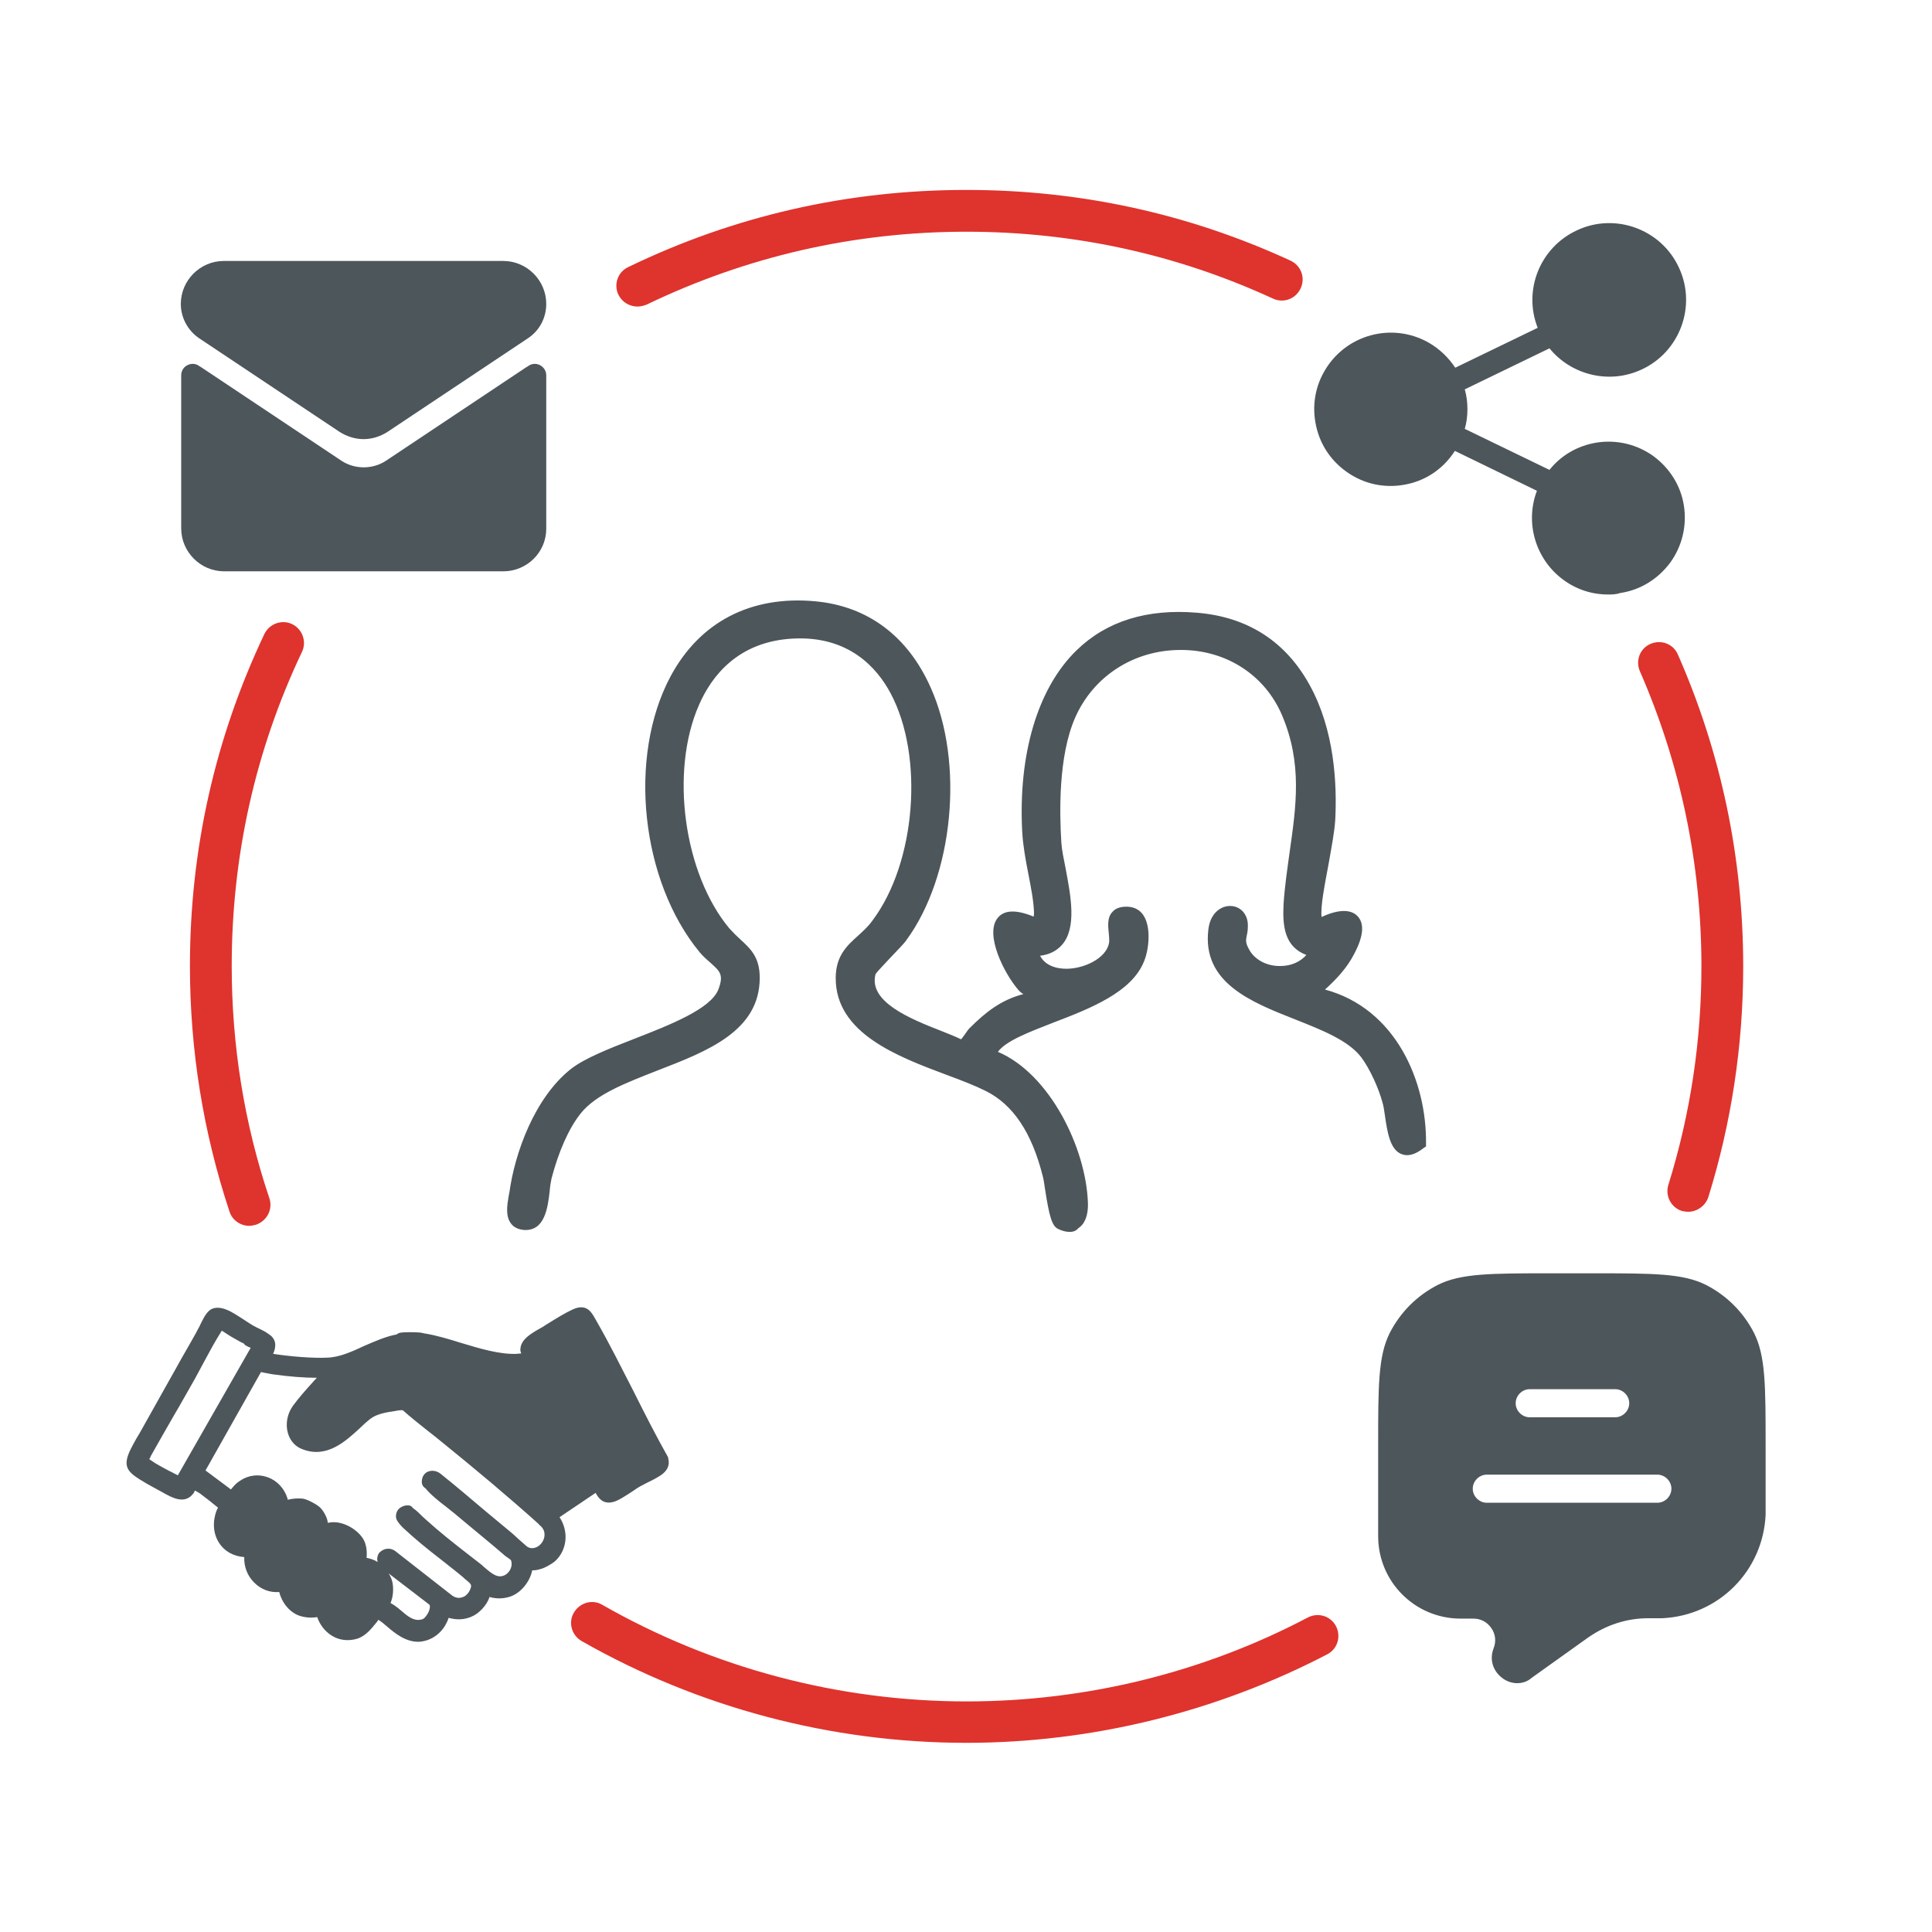
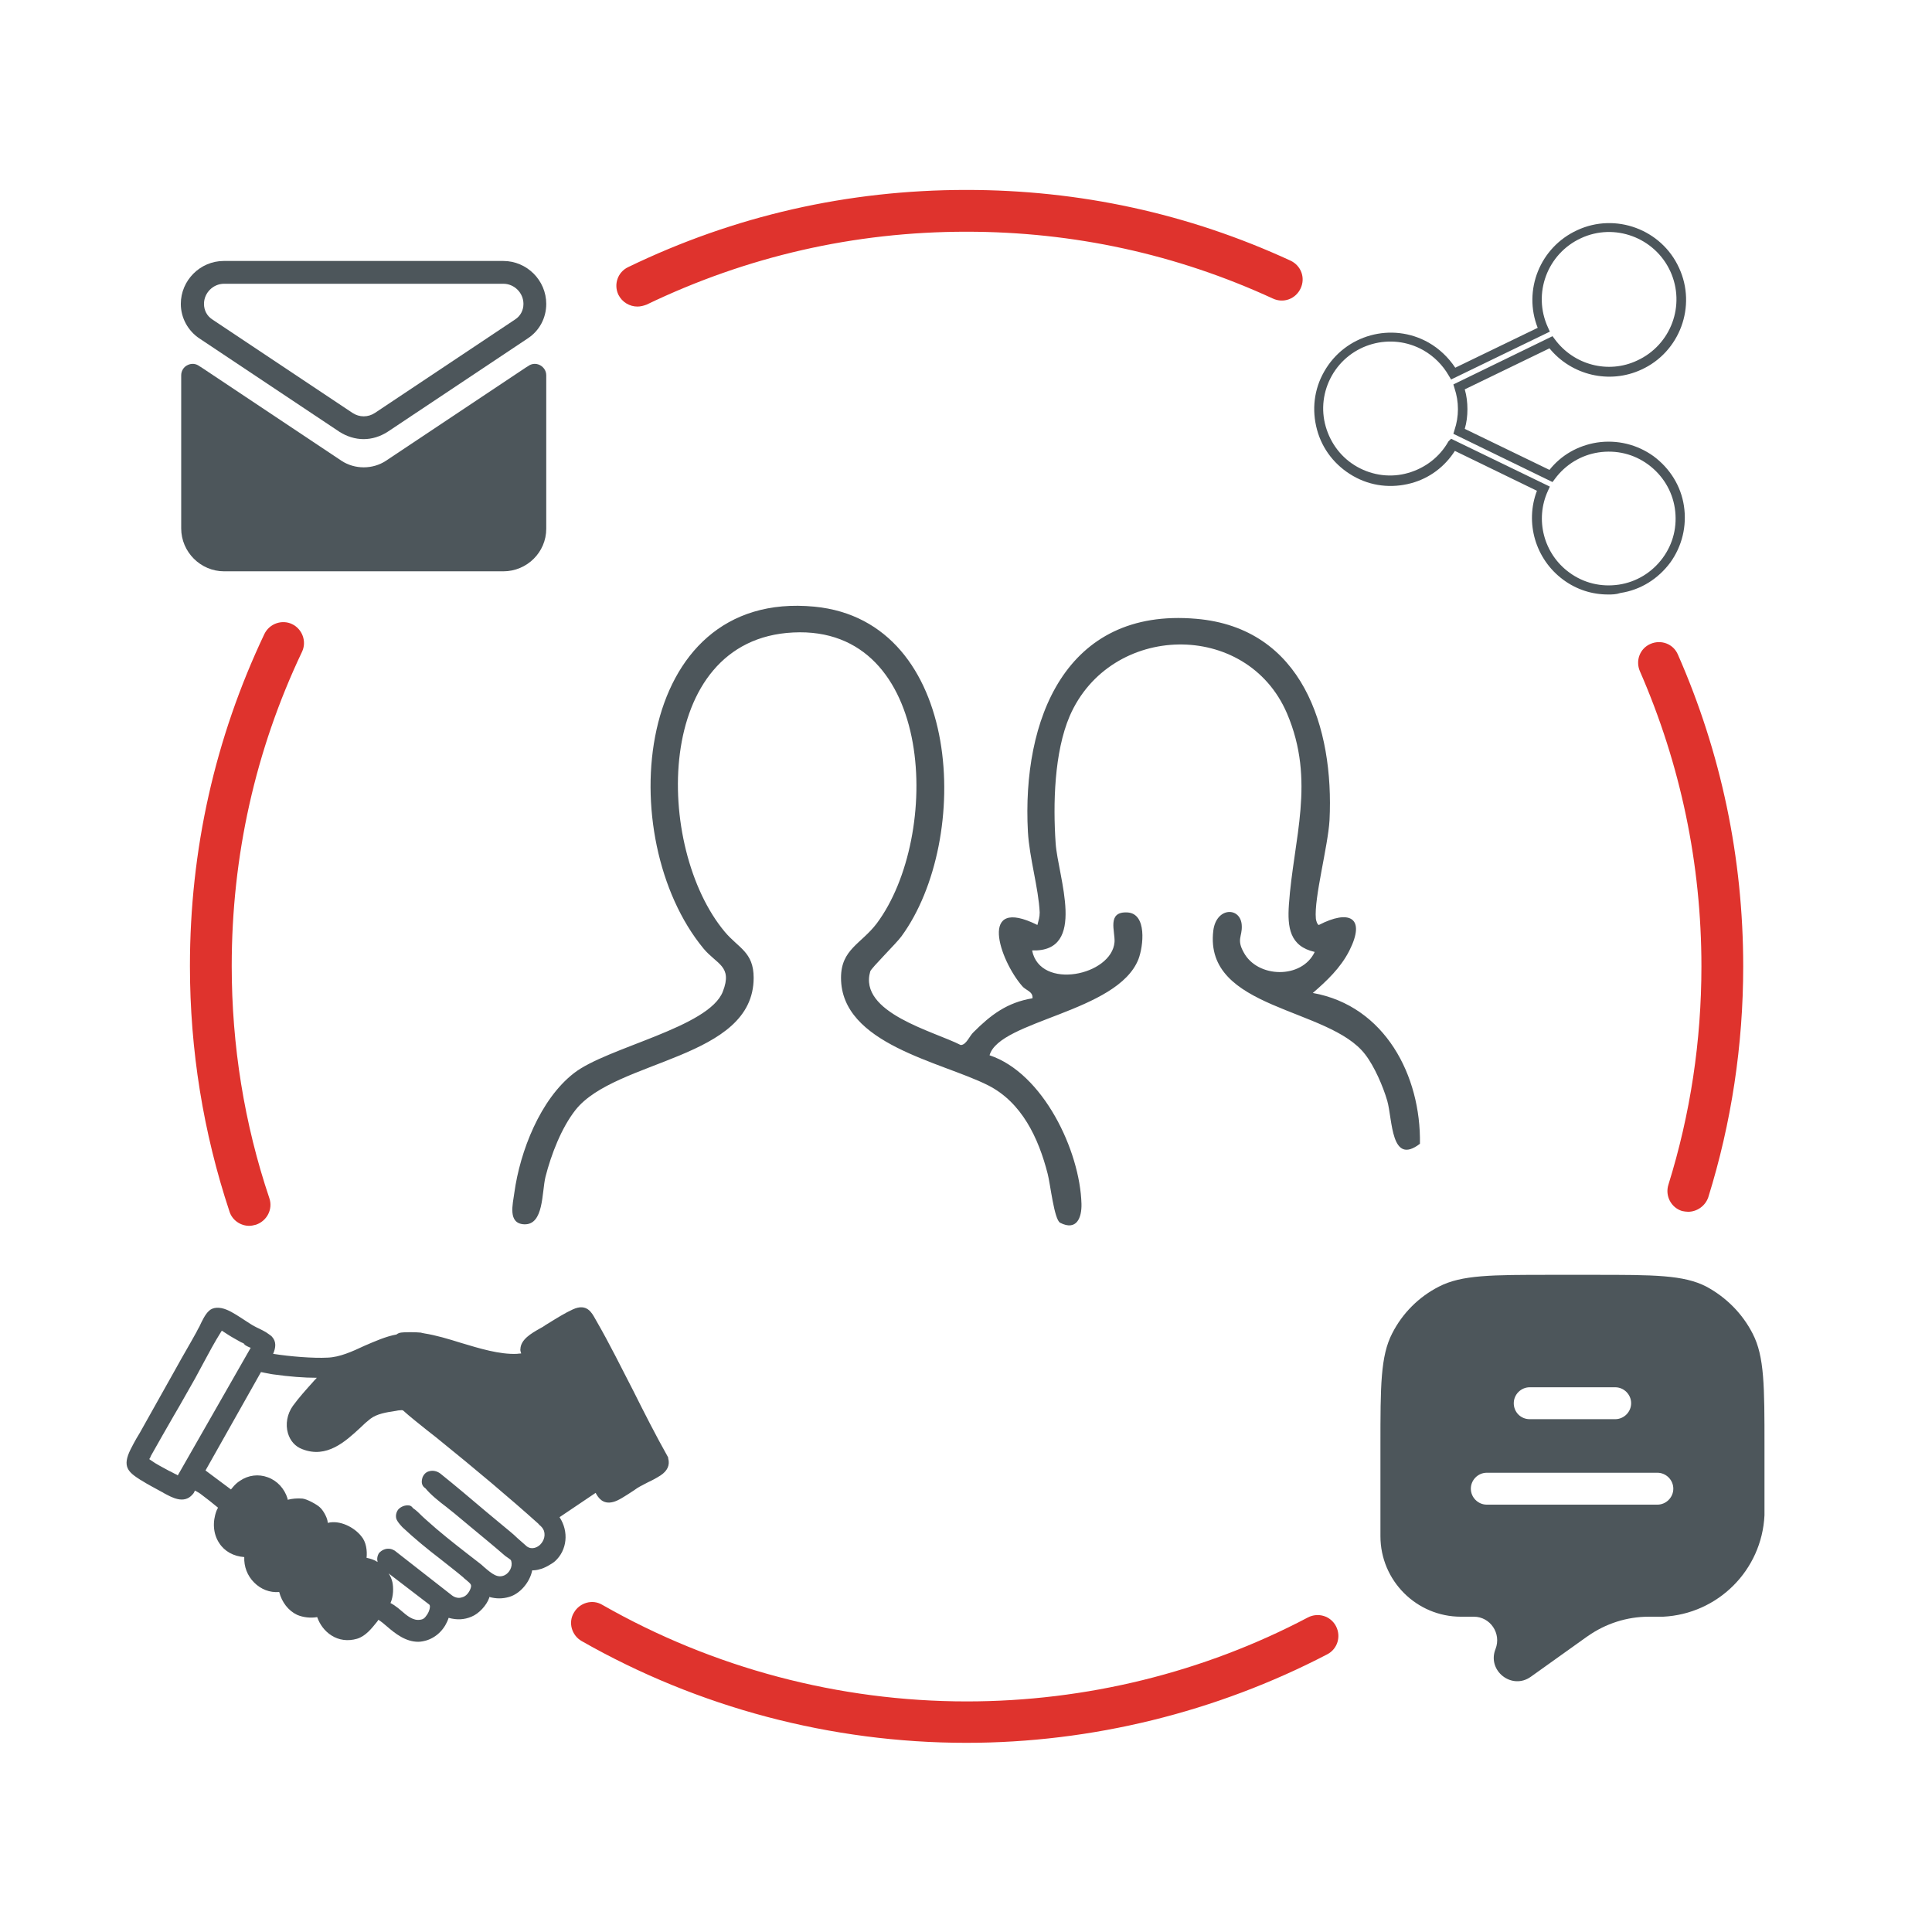
<svg xmlns="http://www.w3.org/2000/svg" version="1.0" id="Layer_1" x="0px" y="0px" viewBox="0 0 508.6 508.6" style="enable-background:new 0 0 508.6 508.6;" xml:space="preserve">
  <style type="text/css">
	.st0{fill:#4D565B;}
	.st1{fill:#D43B2C;}
	.st2{fill:#E3312C;}
	.st3{fill:#E2312C;}
	.st4{fill:#3A4344;}
	.st5{fill:#DF332D;}
	.st6{fill:#E3322D;}
	.st7{fill:#DF332E;}
	.st8{fill:none;stroke:#DF332D;stroke-width:11;stroke-linecap:round;stroke-miterlimit:10;}
	.st9{fill-rule:evenodd;clip-rule:evenodd;fill:#4D565B;}
</style>
  <g>
    <g>
-       <path class="st0" d="M434.5,121.3c-8.4-6.1-20.1-4.3-26.3,4.1L384,113.7c0.6-1.9,0.9-3.9,0.9-5.9c0-2-0.3-4-0.9-5.9l24.2-11.7    c5.3,7.3,15.1,9.8,23.3,6c9.5-4.4,13.7-15.7,9.3-25.2s-15.7-13.7-25.2-9.3c-9.5,4.4-13.7,15.7-9.3,25.2l-23.8,11.5    c-1.7-3-4.2-5.5-7.1-7.1c-9.1-5.1-20.6-1.9-25.8,7.1c-5.1,9.1-1.9,20.6,7.1,25.8c9.1,5.1,20.6,1.9,25.8-7.1l23.8,11.5    c-3.7,8.1-1.2,17.8,6,23c8.4,6.1,20.1,4.3,26.3-4.1C444.7,139.2,442.8,127.4,434.5,121.3z" />
      <path class="st0" d="M423.3,156.5c-4.2,0-8.3-1.3-11.8-3.9c-7.3-5.4-10.1-15-6.9-23.4L383,118.7c-2.7,4.2-6.7,7.2-11.5,8.5    c-5.2,1.4-10.6,0.8-15.3-1.9c-4.7-2.7-8.1-7-9.5-12.2c-1.4-5.2-0.8-10.6,1.9-15.3c5.5-9.7,17.8-13.1,27.5-7.6    c2.8,1.6,5.2,3.9,7,6.6l21.7-10.5c-3.9-9.9,0.6-21.2,10.4-25.7c10.1-4.7,22.2-0.2,26.8,9.9c4.7,10.1,0.2,22.2-9.9,26.8    c-8.4,3.9-18.4,1.5-24.2-5.6l-22.3,10.8c0.5,1.7,0.7,3.5,0.7,5.2c0,1.8-0.2,3.5-0.7,5.2l22.3,10.8c3.1-3.9,7.5-6.4,12.5-7.2    c5.3-0.8,10.6,0.5,14.9,3.6l0,0c4.3,3.2,7.2,7.8,8,13.1c0.8,5.3-0.5,10.6-3.6,14.9c-3.2,4.3-7.8,7.2-13.1,8    C425.4,156.5,424.4,156.5,423.3,156.5z M382,115.5l26,12.6l-0.5,1.1c-3.5,7.6-1.1,16.6,5.6,21.5c3.8,2.8,8.4,3.9,13.1,3.2    c4.6-0.7,8.7-3.2,11.5-7c2.8-3.8,3.9-8.4,3.2-13.1c-0.7-4.6-3.2-8.7-7-11.5l0,0c-3.8-2.8-8.4-3.9-13.1-3.2    c-4.6,0.7-8.7,3.2-11.5,7l-0.6,0.8l-26.1-12.7l0.3-1c0.6-1.8,0.9-3.6,0.9-5.5c0-1.9-0.3-3.7-0.9-5.5l-0.3-1l26.1-12.7l0.6,0.8    c5,6.8,14.1,9.2,21.7,5.6c8.9-4.1,12.8-14.6,8.7-23.5c-4.1-8.9-14.7-12.8-23.5-8.7c-8.9,4.1-12.8,14.6-8.7,23.5l0.5,1.1l-26,12.6    l-0.6-1c-1.6-2.8-3.9-5.1-6.7-6.7c-8.5-4.8-19.3-1.8-24.1,6.7c-2.3,4.1-2.9,8.9-1.6,13.4c1.3,4.5,4.2,8.3,8.3,10.6    c4.1,2.3,8.9,2.9,13.4,1.6c4.5-1.3,8.3-4.2,10.6-8.3L382,115.5z" />
    </g>
    <path class="st5" d="M65.6,322.7c-2.3,0-4.5-1.5-5.2-3.8c-6.9-20.8-10.4-42.5-10.4-64.6c0-30.6,6.6-60,19.6-87.4   c1.3-2.7,4.6-3.9,7.3-2.6c2.7,1.3,3.9,4.6,2.6,7.3c-12.3,25.9-18.5,53.8-18.5,82.7c0,20.9,3.3,41.5,9.9,61.1c1,2.9-0.6,6-3.5,7   C66.7,322.6,66.1,322.7,65.6,322.7z" />
    <path class="st5" d="M167.8,80.7c-2,0-4-1.1-5-3.1c-1.3-2.7-0.2-6,2.6-7.3c27.9-13.5,57.8-20.3,89-20.3c29.8,0,58.4,6.2,85.3,18.6   c2.8,1.3,4,4.5,2.7,7.3c-1.3,2.8-4.5,4-7.3,2.7c-25.4-11.7-52.5-17.6-80.7-17.6c-29.5,0-57.8,6.5-84.2,19.2   C169.4,80.5,168.6,80.7,167.8,80.7z" />
    <path class="st5" d="M444.4,319c-0.5,0-1.1-0.1-1.6-0.2c-2.9-0.9-4.5-4-3.6-6.9c5.8-18.6,8.7-37.9,8.7-57.5   c0-27-5.5-53.2-16.2-77.7c-1.2-2.8,0-6,2.8-7.2c2.8-1.2,6,0,7.2,2.8c11.4,25.9,17.2,53.6,17.2,82.1c0,20.7-3.1,41.2-9.2,60.8   C448.9,317.5,446.7,319,444.4,319z" />
    <path class="st5" d="M254.4,458.8c-35.6,0-70.6-9.3-101.3-26.8c-2.6-1.5-3.6-4.9-2-7.5c1.5-2.6,4.9-3.6,7.5-2   c29.1,16.6,62.2,25.4,95.9,25.4c31.3,0,62.3-7.6,89.8-22.1c2.7-1.4,6-0.4,7.4,2.3c1.4,2.7,0.4,6-2.3,7.4   C320.2,450.7,287.4,458.8,254.4,458.8z" />
    <g>
      <g>
        <g id="LPAIp9_00000148641672496609303600000018178230830977702280_">
          <g>
            <g>
              <path class="st0" d="M271.8,262.8c0.2-1.8-1.8-2.1-2.7-3.2c-6-6.9-11.7-23.9,4-16.1c0.3-1.2,0.6-2,0.6-3.3        c-0.3-6.4-2.7-14.3-3.1-21.2c-1.6-29.4,9.8-59.1,44.3-56.1c28,2.4,36.3,28.7,35.1,53c-0.4,6.9-4.1,20.5-3.6,25.9        c0,0.4,0.4,1.7,0.8,1.7c7.9-4.1,12.5-2.1,8,6.8c-2.3,4.5-5.9,7.9-9.6,11.1c19,3.4,28.5,21.8,28.2,39.7        c-7.7,5.9-7.2-6.4-8.6-11.3c-1.1-3.8-3.4-9.1-5.8-12.2c-9.5-12.5-42.5-11.7-40-32.6c0.8-6.4,7.4-6.3,7.5-1.2        c0.1,2.8-1.4,3.5,0.5,6.9c3.6,6.8,15.3,7.1,18.7-0.1c-6.6-1.5-7.2-6.5-6.8-12.4c1.2-17.4,7.1-32.6-0.5-50.4        c-10.6-24.7-46.5-23.9-57.2,0.7c-4.1,9.6-4.4,23.2-3.7,33.5c0.6,8.8,8.4,28.7-6.2,28.2c2.1,10.6,21,6.6,21.7-2.2        c0.2-2.8-2.1-8.1,3.4-7.8c5.2,0.3,4.2,8.9,2.9,12.3c-5.5,14-36.6,16.1-39.2,25.3c14.1,4.7,23.8,25.1,24.2,39.1        c0.1,3.7-1.3,7.2-5.6,5c-1.6-0.8-2.6-10.3-3.3-12.9c-2.4-9.4-6.8-18.8-15.7-23.3c-12.3-6.2-38.7-10.8-38.7-28.3        c0-7.5,5.3-8.9,9.4-14.3c17.1-22.9,15.5-78.5-22-76.6c-37,1.8-36.5,56.7-18,78.8c3.6,4.3,7.6,5.3,7.6,12.1        c0,21.5-36.3,21.4-46.9,34.8c-3.7,4.7-6.4,11.7-7.9,17.6c-1,4.1-0.4,12.7-5.6,12.5c-4.4-0.2-3-5.3-2.6-8.3        c1.5-10.9,6.8-24.6,15.7-31.5c8.7-6.8,35.6-12,39.2-21.5c2.6-6.7-1.6-7.1-5.1-11.3c-24-29.1-18.7-94.6,29.2-90        c39.2,3.8,41.5,61.4,22.9,86.8c-1.3,1.8-7.9,8.3-8.2,9.2c-3.2,10.9,16.8,15.8,23.8,19.4c1.5,0,2.3-2.4,3.4-3.4        C260.8,267.2,265.1,263.9,271.8,262.8z" />
-               <path class="st0" d="M281.6,324.3c-0.8,0-1.9-0.2-3.1-0.8c-1.6-0.8-2.3-3.4-3.4-10.5c-0.2-1.4-0.4-2.7-0.6-3.4        c-2.9-11.5-7.8-18.8-15-22.4c-2.8-1.4-6.4-2.8-10.2-4.2c-13.1-4.9-29.3-11-29.3-25.5c0-5.8,2.9-8.5,5.8-11.1        c1.3-1.2,2.7-2.4,3.9-4.1c11.4-15.2,13.6-43.1,4.8-59.7c-3.7-7-11.2-15.2-25.6-14.5c-14.6,0.7-21.6,9.9-24.9,17.5        c-7.7,17.5-4,44.4,8,58.8c1,1.1,2,2.1,2.9,2.9c2.6,2.4,5.1,4.6,5.1,10.1c0,14-13.7,19.3-26.9,24.4        c-8.4,3.3-16.3,6.3-20.3,11.4c-3.1,3.9-5.8,10.1-7.6,17c-0.2,0.9-0.4,2.1-0.5,3.4c-0.5,4.4-1.3,10.4-6.6,10.2        c-1.5-0.1-2.7-0.6-3.5-1.6c-1.6-2-1.1-4.9-0.7-7.3c0.1-0.4,0.1-0.7,0.2-1c1.4-10.3,6.6-24.9,16.2-32.5        c3.6-2.8,9.9-5.3,16.6-7.9c9.5-3.7,20.2-7.9,22.2-13c1.5-3.9,0.4-4.8-1.9-6.9c-0.9-0.8-2-1.7-3-2.9        c-15.5-18.8-19-51.4-7.7-72.6c7.7-14.4,21.2-21.4,38.2-19.8c13.8,1.3,24.3,9.2,30.3,22.7c8.9,19.8,6,49.6-6.4,66.5        c-0.6,0.9-2.3,2.6-4.1,4.5c-1.4,1.5-3.5,3.7-4,4.4c-2,7.3,9.1,11.8,17.3,15c2,0.8,3.8,1.5,5.2,2.2c0.3-0.3,0.7-0.9,1-1.3        c0.4-0.5,0.7-1.1,1.2-1.6c4.3-4.3,8.4-7.5,14.2-9c-0.5-0.3-1-0.7-1.4-1.2c-3.7-4.3-8.8-14.5-5.4-18.8c1.7-2.2,4.9-2.3,9.5-0.4        c0.1-0.4,0.1-0.7,0.1-1.1c-0.1-3.1-0.8-6.6-1.5-10.2c-0.7-3.6-1.4-7.4-1.6-11c-1.1-20.5,4.1-37.9,14.3-47.8        c7.9-7.7,18.6-11,31.7-9.9c13.4,1.1,23.4,7.6,29.7,19.1c6.5,11.8,7.2,25.9,6.7,35.5c-0.2,3.1-1,7.3-1.8,11.8        c-1,5.4-2.1,10.9-1.8,13.7c4.3-2,7.6-2.1,9.4-0.3c1.9,1.9,1.7,5.2-0.7,9.8c-1.9,3.8-4.7,6.8-7.8,9.6        c18.6,5,26.8,24.1,26.6,40.6l0,0.7l-0.6,0.4c-2.3,1.8-4.2,2.3-5.9,1.6c-3-1.2-3.7-5.9-4.3-10c-0.2-1.4-0.4-2.8-0.7-3.7        c-0.9-3.4-3.2-8.6-5.5-11.7c-3.4-4.5-10.3-7.2-17.6-10.1c-11.4-4.5-24.4-9.6-22.7-23.6c0.5-4.4,3.4-6.3,5.9-6.2        c2.6,0.1,4.5,2.2,4.5,5.1c0,1.1-0.1,2-0.3,2.7c-0.2,1.2-0.4,1.8,0.6,3.6c1.4,2.7,4.7,4.5,8.3,4.4c2.8,0,5.2-1.1,6.8-2.9        c-5.8-2.2-6.3-7.7-6-13.4c0.3-4.7,1-9.3,1.6-13.7c1.7-12,3.4-23.3-2-36c-4.5-10.6-14.7-17.2-26.6-17.2c0,0,0,0-0.1,0        c-12.3,0-23,6.9-27.8,17.9c-4.4,10.1-4.1,24.9-3.6,32.8c0.1,1.8,0.6,4.2,1.1,6.7c1.4,7.4,3,15.7-0.9,20.2        c-1.4,1.6-3.3,2.6-5.8,2.9c1.8,3.5,6.3,3.5,7.7,3.4c4.8-0.3,10.1-3.2,10.5-7.1c0-0.5,0-1.3-0.1-2.1c-0.2-1.9-0.5-4.3,1-5.8        c0.9-1,2.3-1.4,4.1-1.3c1.7,0.1,3.2,0.9,4.1,2.4c2,3.2,1.3,9,0.1,11.9c-3.2,8.2-14.2,12.5-23.9,16.2        c-6.4,2.5-12.5,4.8-14.6,7.7c13.5,5.7,23.2,25.1,23.7,39.8c0.1,3.2-0.8,5.5-2.5,6.6C283.3,324,282.6,324.3,281.6,324.3z         M280,320.8c0.7,0.4,1.7,0.7,2.2,0.3c0.7-0.5,1.1-2,1.1-3.9c-0.4-14.3-10.5-33.4-23.2-37.7l-1.4-0.5l0.4-1.4        c1.4-4.9,8.6-7.7,17-10.9c9.1-3.5,19.5-7.5,22.2-14.5c1-2.4,1.5-7.1,0.1-9.2c-0.4-0.6-0.9-1-1.7-1c-0.9,0-1.5,0.1-1.8,0.3        c-0.5,0.5-0.3,2.1-0.2,3.4c0.1,0.9,0.2,1.8,0.1,2.7c-0.5,5.7-7.1,9.5-13.3,9.9c-6,0.3-10.4-2.5-11.4-7.6l-0.4-1.8l1.9,0.1        c2.6,0.1,4.4-0.5,5.6-1.9c2.9-3.4,1.4-11.4,0.2-17.7c-0.5-2.6-1-5.1-1.1-7c-0.7-10-0.6-24,3.8-34.2        c5.3-12.2,17-19.8,30.5-19.8c0,0,0,0,0.1,0c13.1,0,24.3,7.3,29.4,19c5.7,13.4,4,25.1,2.2,37.6c-0.6,4.4-1.3,8.9-1.6,13.5        c-0.4,6.1,0.4,9.7,5.6,10.8l1.9,0.4l-0.8,1.7c-1.8,3.7-5.8,6.1-10.4,6.2c-4.8,0.1-9-2.2-11-6c-1.4-2.8-1.1-4.2-0.9-5.6        c0.1-0.6,0.2-1.2,0.2-2c0-1.3-0.7-2.2-1.7-2.2c-1.2-0.1-2.5,1-2.8,3.6c-1.4,11.7,9.4,15.9,20.8,20.5        c7.3,2.9,14.9,5.9,18.9,11.1c2.6,3.4,5,9,6,12.7c0.3,1.1,0.5,2.6,0.8,4.1c0.4,2.8,1,7,2.5,7.6c0.5,0.2,1.4-0.1,2.4-0.8        c0-15.9-8.3-34.1-27-37.5l-3.1-0.5l2.3-2.1c3.7-3.2,7.2-6.5,9.3-10.7c1.9-3.7,1.8-5.7,1.2-6.3c-0.7-0.7-3.3-0.6-7.3,1.5        l-0.4,0.2l-0.4,0c-1.9-0.2-2.2-3-2.2-3.1c-0.3-3.3,0.7-8.8,1.8-14.7c0.8-4.2,1.6-8.5,1.8-11.4c2.3-44.9-25.2-50.7-33.7-51.5        c-12.2-1-22,2-29.3,9.1c-9.6,9.3-14.5,25.9-13.4,45.5c0.2,3.3,0.9,7,1.5,10.6c0.7,3.6,1.4,7.3,1.5,10.6c0.1,1.2-0.2,2.1-0.4,3        c-0.1,0.2-0.1,0.5-0.2,0.7l-0.4,1.8l-1.7-0.8c-3.8-1.9-6.6-2.4-7.5-1.3c-1.7,2.1,1.2,10.3,5.3,15c0.2,0.2,0.5,0.4,0.8,0.6        c0.9,0.6,2.5,1.6,2.2,3.7l-0.1,1.1l-1.1,0.2c-6.2,1-10.2,4-14.7,8.6c-0.2,0.2-0.5,0.7-0.8,1.1c-0.8,1.2-1.8,2.7-3.6,2.8        l-0.4,0l-0.3-0.2c-1.4-0.7-3.3-1.5-5.5-2.4c-8.8-3.5-22-8.8-19-18.8c0.2-0.7,0.9-1.5,4.6-5.4c1.5-1.6,3.3-3.5,3.8-4.2        c11.8-16.1,14.5-44.6,6-63.5c-3.9-8.7-11.9-19.4-27.9-20.9c-20.1-2-30.2,8.8-35.2,18.2c-10.6,19.9-7.2,51.6,7.4,69.3        c0.9,1,1.8,1.8,2.6,2.6c2.6,2.2,5,4.4,2.8,10.2c-2.4,6.4-13.4,10.6-23.9,14.8c-6.5,2.5-12.6,4.9-15.8,7.4        c-8.9,7-13.7,20.8-15.1,30.5c0,0.3-0.1,0.7-0.2,1.1c-0.3,1.6-0.7,4,0.1,5c0.1,0.1,0.4,0.4,1.3,0.5c2.3,0.1,2.9-3.1,3.4-7.5        c0.2-1.4,0.3-2.7,0.6-3.8c0.9-3.5,3.4-12.2,8.1-18.1c4.5-5.7,12.8-8.9,21.6-12.3c12.8-5,25-9.7,25-21.6c0-4.2-1.6-5.7-4.1-7.9        c-1-0.9-2.1-1.9-3.2-3.2c-12.7-15.1-16.5-43.5-8.5-61.9c5.3-12,14.8-18.7,27.5-19.3c12.6-0.6,22.4,5,28.3,16.1        c9.3,17.5,7,46.9-5,62.9c-1.4,1.8-2.9,3.2-4.2,4.5c-2.8,2.6-4.8,4.4-4.8,8.9c0,12.4,14.6,17.9,27.4,22.7        c3.9,1.5,7.6,2.8,10.5,4.3c8,4,13.4,12,16.5,24.3c0.2,0.8,0.4,2.1,0.7,3.6C278.5,314.9,279.3,319.8,280,320.8z M280.1,320.9        L280.1,320.9L280.1,320.9z" />
            </g>
          </g>
        </g>
      </g>
    </g>
    <g>
      <path class="st9" d="M461.4,351.1c3.1,6,3.1,13.9,3.1,29.6v15.2c0,1.6,0,2.4,0,3c-0.7,14.5-12.3,26-26.7,26.7c-0.7,0-1.5,0-3.3,0    l-0.5,0c-5.7,0-11.3,1.8-16,5.1l-0.3,0.2L403,441.4c-5,3.6-11.6-1.6-9.3-7.3c1.6-4.1-1.4-8.5-5.7-8.5h-3.4    c-11.7,0-21.2-9.5-21.2-21.2v-23.8c0-15.7,0-23.6,3.1-29.6c2.7-5.3,7-9.6,12.3-12.3c6-3.1,13.9-3.1,29.6-3.1h11.2    c15.7,0,23.6,0,29.6,3.1C454.4,341.5,458.7,345.8,461.4,351.1z M402.7,373.6h22.5c2.3,0,4.2-1.9,4.2-4.2s-1.9-4.2-4.2-4.2h-22.5    c-2.3,0-4.2,1.9-4.2,4.2S400.3,373.6,402.7,373.6z M391.4,387.7c-2.3,0-4.2,1.9-4.2,4.2c0,2.3,1.9,4.2,4.2,4.2h44.9    c2.3,0,4.2-1.9,4.2-4.2c0-2.3-1.9-4.2-4.2-4.2H391.4z" />
-       <path class="st0" d="M399.4,443.1c-1.4,0-2.9-0.5-4.1-1.5c-2.4-1.9-3.2-4.9-2.1-7.7c0.7-1.8,0.5-3.7-0.6-5.3    c-1.1-1.6-2.8-2.5-4.7-2.5h-3.4c-12,0-21.7-9.7-21.7-21.7v-23.8c0-15.8,0-23.7,3.1-29.8c2.8-5.4,7.1-9.7,12.5-12.5    c6.1-3.1,14-3.1,29.8-3.1h11.2c15.8,0,23.7,0,29.8,3.1c5.4,2.8,9.7,7.1,12.5,12.5c3.1,6.1,3.1,14,3.1,29.8v15.2c0,1.6,0,2.4,0,3    c-0.7,14.8-12.4,26.5-27.2,27.2c-0.7,0-1.6,0-3.3,0l-0.4,0c-5.7,0-11.1,1.8-15.7,5l-0.3,0.2l-14.7,10.5    C402.1,442.7,400.7,443.1,399.4,443.1z M408.3,336.2c-15.6,0-23.5,0-29.4,3c-5.2,2.7-9.4,6.8-12.1,12.1c-3,5.9-3,13.7-3,29.4v23.8    c0,11.4,9.3,20.7,20.7,20.7h3.4c2.2,0,4.3,1.1,5.5,2.9s1.5,4.2,0.7,6.2c-1,2.4-0.3,5,1.8,6.6c2,1.6,4.7,1.7,6.8,0.2l15-10.7    c4.8-3.4,10.4-5.2,16.3-5.2l0.5,0c1.7,0,2.6,0,3.3,0c14.3-0.7,25.6-12,26.3-26.3c0-0.7,0-1.4,0-3v-15.2c0-15.6,0-23.5-3-29.4v0    c-2.7-5.2-6.8-9.4-12.1-12.1c-5.9-3-13.8-3-29.4-3H408.3z M436.4,396.6h-44.9c-2.6,0-4.7-2.1-4.7-4.7s2.1-4.7,4.7-4.7h44.9    c2.6,0,4.7,2.1,4.7,4.7S439,396.6,436.4,396.6z M391.4,388.2c-2,0-3.7,1.7-3.7,3.7s1.7,3.7,3.7,3.7h44.9c2,0,3.7-1.7,3.7-3.7    s-1.7-3.7-3.7-3.7H391.4z M425.2,374.1h-22.5c-2.6,0-4.7-2.1-4.7-4.7s2.1-4.7,4.7-4.7h22.5c2.6,0,4.7,2.1,4.7,4.7    S427.8,374.1,425.2,374.1z M402.7,365.7c-2,0-3.7,1.7-3.7,3.7s1.7,3.7,3.7,3.7h22.5c2,0,3.7-1.7,3.7-3.7s-1.7-3.7-3.7-3.7H402.7z" />
    </g>
    <g>
      <g>
        <path class="st0" d="M103.3,123.8c-2.2,1.5-4.8,2.3-7.5,2.3c-2.7,0-5.3-0.8-7.5-2.3L51.3,99.2c-0.2-0.1-0.4-0.3-0.6-0.4v40.4     c0,4.6,3.8,8.3,8.3,8.3h73.5c4.6,0,8.3-3.8,8.3-8.3V98.8c-0.2,0.1-0.4,0.3-0.6,0.4L103.3,123.8z" />
        <path class="st0" d="M132.5,150.4H59c-6.2,0-11.3-5.1-11.3-11.3V98.8c0-1.1,0.6-2.2,1.7-2.7c1-0.5,2.2-0.4,3.1,0.3     c0.2,0.1,0.3,0.2,0.5,0.3l36.9,24.6c3.5,2.3,8.2,2.3,11.7,0l0,0l36.9-24.6c0.2-0.1,0.3-0.2,0.5-0.3c0.9-0.7,2.1-0.8,3.1-0.3     c1,0.5,1.7,1.5,1.7,2.7v40.4C143.8,145.4,138.7,150.4,132.5,150.4z M53.7,104.4v34.7c0,2.9,2.4,5.3,5.3,5.3h73.5     c2.9,0,5.3-2.4,5.3-5.3v-34.7l-32.9,21.9c-2.7,1.8-5.9,2.8-9.2,2.8s-6.5-1-9.2-2.8L53.7,104.4z" />
      </g>
      <g>
-         <path class="st0" d="M54.2,86.6l36.9,24.6c1.4,0.9,3,1.4,4.6,1.4c1.6,0,3.2-0.5,4.6-1.4l36.9-24.6c2.2-1.5,3.5-3.9,3.5-6.6     c0-4.6-3.7-8.3-8.3-8.3H59c-4.6,0-8.3,3.7-8.3,8.3C50.7,82.6,52,85.1,54.2,86.6z" />
        <path class="st0" d="M95.7,115.6c-2.2,0-4.4-0.7-6.3-1.9L52.5,89.1c-3-2-4.9-5.4-4.9-9.1c0-6.2,5.1-11.3,11.3-11.3h73.6     c6.2,0,11.3,5.1,11.3,11.3c0,3.7-1.8,7.1-4.9,9.1L102,113.7C100.1,114.9,98,115.6,95.7,115.6z M59,74.7c-2.9,0-5.3,2.4-5.3,5.3     c0,1.7,0.8,3.2,2.2,4.1l0,0l36.9,24.6c1.8,1.2,4.1,1.2,5.9,0l36.9-24.6c1.4-0.9,2.2-2.4,2.2-4.1c0-2.9-2.4-5.3-5.3-5.3H59z" />
      </g>
    </g>
    <g>
      <g>
        <g>
          <path class="st0" d="M69.2,351.7c0.2,0.1,1.3,0.9,1.3,1c1.1,1.2-0.1,3.3-0.9,4.4c0.4,0,0.7,0.3,1.1,0.3      c4.3,0.8,11.3,1.4,15.6,1.2c6.5-0.3,13.1-5.6,19-6.1c0.1,0,0.1-0.3,0.2-0.3c0.7-0.2,4.1-0.1,4.9,0c0.1,0,0.7,0.1,1,0.2      c8,1.3,16.9,5.8,24.8,5.4c0.3,0,2.8-0.3,2.9-0.4c0.4-0.3-0.7-1.6-0.7-2.4c0.1-2,3.6-3.6,5.2-4.5c2.3-1.4,5.4-3.4,7.8-4.5      c2.8-1.2,3.2,0.6,4.4,2.7c6.6,11.5,12.1,24,18.6,35.6c0.3,1.3-0.4,2.2-1.4,2.9c-1.6,1.1-3.6,1.9-5.3,2.9      c-1.5,0.9-5.1,3.5-6.7,3.9c-2.4,0.6-2.6-1.6-3.7-3.2l-12.1,8.2c-0.2,0.3,0.5,0.7,0.7,0.9c2.2,3.1,2.1,7.3-0.8,9.9      c-0.6,0.6-2.5,1.6-3.3,1.8c-1,0.2-2.1,0.4-3.1,0.1c0,0.5,0,0.9,0,1.4c-0.4,2.5-2.5,5.1-5,5.9c-2.1,0.6-4,0.2-6-0.6      c0.1,0.6-0.1,1.2-0.3,1.8c-0.6,1.6-2.3,3.5-3.8,4.1c-2.2,1-4.4,0.6-6.5-0.3c-0.3,2.9-2.2,5.6-5,6.5c-5.3,1.7-8.7-3.4-12.7-5.8      c-0.8,0-0.8,0.7-1.1,1.1c-1.3,1.6-2.8,3.6-4.8,4.2c-4.4,1.3-8.3-1.8-9-6.2c-1.7,0.8-4.1,0.7-5.8-0.1c-2.5-1.2-3.9-3.8-4.1-6.4      c-5.6,1.4-10.1-3.7-8.7-9.2c-0.5,0.1-0.9,0.2-1.4,0.2c-5.3-0.2-8.2-5.3-6.2-10.1c0.1-0.4,0.8-1.4,0.9-1.5c0-0.3-0.4-0.6-0.6-0.7      c-1.3-1.2-3.7-3-5.1-4.1c-0.8-0.6-1.9-1-2.7-1.7c0,0.6-0.4,0.7-0.6,1.1c-0.2,0.4-0.4,0.9-0.6,1.2c-1.7,2-4.6-0.2-6.3-1.1      c-1.7-0.9-3.6-1.9-5.2-3c-3.2-2-4.1-2.6-2.3-6.3c0.7-1.4,1.6-2.9,2.4-4.2c4.9-8.8,10-17.7,15-26.5c0.8-1.4,1.9-4.2,3-5.3      c0.8-0.7,2.2-0.4,3.1,0c1.9,0.8,5,3.1,7,4.2C67.1,350.7,68.2,351.1,69.2,351.7z M65.3,352.6c-1-0.5-2-1-2.9-1.6      c-1.5-0.8-2.9-1.8-4.3-2.7c-0.4-0.1-0.8,1.2-1,1.5c-2.5,3.9-4.6,8.2-6.9,12.3c-3.9,6.9-7.8,13.6-11.6,20.5c-1,1.7-1.2,1.8,0.5,3      c2.2,1.5,4.7,2.6,7,3.9c0.4,0.2,1.1,1.2,1.7,0.7L68,354.3c-0.7-0.8-1.8-1-2.6-1.4C65.3,352.8,65.3,352.6,65.3,352.6z       M86.7,361.2c0,0-0.7,0.2-0.9,0.2c-4.4,0.2-9.2-0.3-13.6-0.9c-1.4-0.2-2.8-0.5-4.2-0.7l-15.8,27.9l8.7,6.5      c1.2-0.8,1.9-2.1,3.2-3c3.9-2.6,9-0.5,10.2,3.8c0.2,0.7,0.4,1.3,0.3,2c1.6-0.8,3.1-1,4.8-0.9c0.8,0.1,3.2,1.3,3.7,1.9      c0.6,0.6,1.4,2,1.6,2.8c0.1,0.5,0.1,2,0.2,2.1c0,0,0.4,0.2,0.4,0.2c0.1,0,0.1-0.3,0.2-0.3c1,0.1,0.3,0,0.9-0.2      c2.6-0.9,6,0.9,7.6,2.9c1.3,1.5,1.4,4.4,0.7,6.2c1.4,0,2.8,0.3,4,1c1.3,0.8,2.8,2.7,3.1,4.2c0.3,1.5,0.2,3.4-0.4,4.8      c-0.1,0.2-0.8,0.5-0.5,0.9c0.1,0.1,2.1,1.3,2.5,1.6c2.2,1.7,4.4,4.3,7.5,3.8c1.3-0.2,2-0.8,2.7-1.9c0.9-1.2,1.7-3.6,0.3-4.7      l-12.6-9.7c-1.3-1.2-0.1-3,1.5-2.2l15.1,11.8c2.6,1.8,5.7,0.9,7-2c1.3-2.8-0.3-3.5-2.2-5.1c-5.1-4.3-11-8.4-15.8-13.1      c-0.2-0.2-1.2-1.4-1.3-1.6c-0.2-1.1,0.8-1.7,1.7-1.6c0.1,0,0.1,0.2,0.3,0.3c1.1,0.7,2.5,2.2,3.6,3.2c4.3,3.9,9.2,7.6,13.8,11.3      c2.4,1.9,4.9,5.1,8.3,3.5c2-0.9,3.2-3.3,2.6-5.5c-0.4-1.4-1.1-1.3-2.1-2.2c-4.5-3.9-9.1-7.6-13.6-11.4c-2.2-1.8-5.7-4.3-7.4-6.4      c-0.3-0.4-0.8-0.2-0.4-1.3c0.3-1,1.6-1,2.3-0.4c6.1,5,12.4,10.3,18.4,15.4c1.5,1.2,3.1,3,4.5,4c3.5,2.5,8.3-1.7,6.8-5.8      c-0.5-1.4-1.1-1.6-2-2.4c-8.8-7.9-17.8-15.4-27.1-22.9c-2.8-2.2-5.8-4.5-8.5-7c-0.8-0.8-1.9-0.5-2.9-0.3      c-2.6,0.3-5.4,0.8-7.5,2.4c-4.6,3.6-9.6,10.4-16.4,7.7c-3.7-1.4-3.9-6.2-1.8-9.1c2.3-3.1,5.2-6.2,7.7-9.1      C86.2,361.9,86.9,361.3,86.7,361.2z" />
          <path class="st0" d="M110.1,432.2c-3.3,0-6-2.1-8.3-4.1c-0.7-0.6-1.4-1.2-2.2-1.7c0,0.1-0.1,0.1-0.1,0.2l-0.3,0.4      c-1.3,1.6-2.9,3.7-5.2,4.4c-2.4,0.7-4.8,0.4-6.8-0.9c-1.7-1.1-3-2.8-3.7-4.8c-1.7,0.3-3.7,0.1-5.3-0.6c-2.3-1.1-4-3.3-4.7-6      c-2.5,0.2-4.8-0.7-6.6-2.5c-1.8-1.8-2.7-4.2-2.6-6.7c-2.8-0.2-5.2-1.5-6.6-3.7c-1.6-2.4-1.8-5.6-0.7-8.5      c0.1-0.2,0.2-0.5,0.4-0.8c-1.2-1-3.2-2.6-4.7-3.7c-0.3-0.2-0.6-0.4-1-0.6c-0.1-0.1-0.2-0.1-0.4-0.2c0,0,0,0,0,0      c-0.1,0.3-0.3,0.7-0.6,1c-2.3,2.7-5.6,0.7-7.5-0.3c-0.3-0.2-0.5-0.3-0.7-0.4c-1.6-0.9-3.6-1.9-5.3-3l-0.2-0.1      c-3.3-2.1-4.9-3.5-2.6-8.1c0.5-1,1-1.9,1.5-2.8c0.3-0.5,0.6-1,0.9-1.5c3.2-5.7,6.5-11.6,9.7-17.3c1.7-3.1,3.5-6.1,5.2-9.2      c0.2-0.4,0.5-1,0.8-1.5c0.7-1.5,1.5-3.2,2.5-4.1c1-1,2.8-1.1,4.7-0.3c1.5,0.6,3.4,1.9,5.1,3c0.8,0.5,1.5,1,2.1,1.3      c0.4,0.2,0.9,0.5,1.4,0.7c0.6,0.3,1.2,0.6,1.7,0.9l0,0c0,0,0,0,0,0c0,0,0,0,0,0l0,0c0.1,0.1,1.4,0.9,1.6,1.2      c1.2,1.3,1,2.9,0.3,4.5c4.4,0.7,10.6,1.2,14.3,1c3.2-0.1,6.5-1.6,9.7-3.1c2.8-1.2,5.7-2.5,8.5-3c0.2-0.2,0.5-0.3,0.7-0.4      c1-0.3,4.7-0.2,5.5-0.1c0.1,0,0.3,0,0.5,0.1c0.2,0,0.4,0.1,0.5,0.1c3.2,0.5,6.5,1.5,9.7,2.5c5,1.5,10.2,3.1,14.8,2.9      c0.1,0,0.6-0.1,1.1-0.1c-0.1-0.4-0.3-0.8-0.2-1.2c0.1-2.5,2.9-4.1,5-5.3c0.3-0.2,0.6-0.3,0.9-0.5c0.4-0.3,0.9-0.6,1.4-0.9      c2.1-1.3,4.5-2.8,6.5-3.7c3.7-1.7,5,0.9,5.9,2.5c0.1,0.2,0.3,0.5,0.4,0.7c3.4,5.9,6.5,12.2,9.6,18.2c2.9,5.8,5.9,11.7,9.1,17.4      l0.1,0.2l0,0.2c0.5,1.8-0.2,3.3-2,4.5c-1.1,0.7-2.2,1.3-3.3,1.8c-0.7,0.4-1.4,0.7-2.1,1.1c-0.4,0.2-1,0.6-1.7,1.1      c-2.3,1.5-4.1,2.7-5.4,3c-2.7,0.7-3.9-1.1-4.6-2.4l-9.5,6.4c2.5,3.8,2,8.7-1.2,11.6c-0.8,0.7-2.9,1.9-4,2.1      c-0.6,0.2-1.3,0.3-2,0.3c-0.6,3.1-3.2,6.2-6.1,7c-1.7,0.5-3.4,0.5-5.2,0c0,0,0,0.1,0,0.1l0,0.1c-0.7,2-2.7,4.2-4.7,5      c-1.9,0.8-3.8,0.9-6,0.3c-0.9,2.8-3,5-5.7,5.9C111.7,432,110.9,432.2,110.1,432.2z M85.7,421.5l0.3,2c0.3,1.9,1.3,3.5,2.7,4.4      c0.9,0.6,2.4,1.1,4.3,0.5c1.4-0.4,2.7-2,3.8-3.4l0.3-0.4c0,0,0-0.1,0-0.1c0.2-0.4,0.7-1.5,2.2-1.6l0.2,0      c-0.2-0.5-0.4-1.4,0.6-2.3c0.4-1,0.5-2.4,0.2-3.6c-0.2-1-1.4-2.6-2.4-3.2c-0.9-0.5-2-0.8-3.2-0.8l-2.3,0.1l0.9-2.2      c0.6-1.4,0.4-3.6-0.5-4.6c-1.3-1.6-3.9-2.9-5.7-2.5c-0.2,0.2-0.5,0.3-0.7,0.3c-0.4,0.4-0.9,0.4-1,0.4c-0.4,0-1.3-0.4-1.6-0.9      c-0.3-0.4-0.3-0.7-0.3-1.4c0-0.3-0.1-0.9-0.1-1.1c-0.1-0.5-0.8-1.7-1.2-2.1c-0.4-0.3-2.3-1.4-2.9-1.5c-1.5-0.1-2.7,0.1-4,0.7      l-2.5,1.2l0.3-2.7c0-0.4-0.1-0.8-0.2-1.3l0-0.1c-0.5-1.7-1.7-3-3.3-3.6c-1.6-0.6-3.3-0.4-4.6,0.6c-0.5,0.3-0.9,0.8-1.3,1.2      c-0.5,0.6-1.1,1.2-1.9,1.7l-0.9,0.6l-0.5-0.4c0.2,0.3,0.3,0.7,0.3,1.2c-0.1,0.3-0.2,0.6-0.5,1.2c-0.2,0.3-0.3,0.6-0.4,0.7      c-0.8,2-0.6,4.1,0.4,5.7c1,1.5,2.6,2.3,4.5,2.4c0.4,0,0.7,0,1-0.1l2.5-0.7l-0.7,2.5c-0.6,2.2,0,4.4,1.5,5.9      c1.4,1.4,3.3,1.9,5.4,1.4l1.7-0.4l0.1,1.8c0.2,2.3,1.4,4.3,3.2,5.1c1.4,0.6,3.2,0.7,4.5,0.1L85.7,421.5z M102.8,422      c0.1,0.1,0.2,0.1,0.2,0.1c0.5,0.3,1,0.6,1.2,0.8c0.5,0.3,0.9,0.7,1.4,1.1c1.6,1.4,3.2,2.7,5,2.4c0.8-0.1,1.2-0.4,1.8-1.3      c0.7-1,1-2.4,0.6-2.7l-10.7-8.2c0.5,0.7,0.8,1.5,1,2.3C103.6,417.9,103.6,420.2,102.8,422z M116,421.7l0.5,0.2l-0.6-0.5      C115.9,421.6,116,421.6,116,421.7z M102.2,407.7c0.5,0,1,0.1,1.5,0.4l0.2,0.1l15.1,11.8c0.8,0.6,1.8,0.8,2.6,0.5      c0.9-0.2,1.6-0.9,2.1-1.9c0.6-1.4,0.4-1.5-1-2.7c-0.3-0.2-0.5-0.4-0.8-0.7c-1.9-1.6-4-3.2-6-4.8c-3.4-2.6-6.8-5.4-9.9-8.3      c0,0-1.5-1.5-1.7-2.4c-0.2-0.9,0.1-1.8,0.6-2.4c0.7-0.7,1.7-1.1,2.7-1c0.3,0,0.8,0.2,1.1,0.7c0.9,0.6,1.7,1.4,2.6,2.3      c0.3,0.3,0.7,0.6,1,0.9c3.3,3,7.1,6,10.7,8.8c1,0.8,2.1,1.6,3.1,2.4c0.4,0.3,0.9,0.7,1.3,1.1c2.2,1.9,3.6,3,5.4,2.2      c1.3-0.6,2.2-2.3,1.8-3.7c-0.1-0.4-0.2-0.4-0.6-0.7c-0.3-0.2-0.6-0.4-1-0.7c-3.1-2.7-6.3-5.3-9.3-7.8c-1.4-1.2-2.8-2.3-4.2-3.5      c-0.6-0.5-1.3-1-2-1.6c-2-1.5-4.2-3.3-5.5-4.9c-1.4-0.9-0.9-2.3-0.8-2.8c0.3-0.8,0.9-1.5,1.8-1.7c1-0.3,2.1,0,2.9,0.6      c4,3.2,8,6.6,11.9,9.9c2.2,1.8,4.4,3.7,6.5,5.4c0.6,0.5,1.3,1.1,1.9,1.7c0.9,0.8,1.8,1.6,2.5,2.2c1.4,1,2.8,0.1,3.2-0.2      c1-0.8,1.8-2.3,1.3-3.9c-0.3-0.7-0.5-0.9-1-1.4c-0.2-0.1-0.3-0.3-0.5-0.5c-7.7-6.9-16-13.9-27-22.8c-0.8-0.6-1.5-1.2-2.3-1.8      c-2.1-1.7-4.3-3.4-6.3-5.2c-0.2-0.1-0.5-0.1-1.3,0l-0.5,0.1c-2.7,0.4-5.1,0.8-6.8,2.1c-0.9,0.7-1.8,1.5-2.7,2.4      c-3.9,3.6-8.8,8.1-15.2,5.6c-1.9-0.7-3.2-2.2-3.8-4.2c-0.7-2.4-0.2-5.1,1.3-7.2c1.6-2.2,3.5-4.3,5.3-6.3c0.3-0.4,0.7-0.7,1-1.1      c-3.4,0-7.2-0.3-11.5-0.9c-0.8-0.1-1.5-0.3-2.2-0.4c-0.3-0.1-0.6-0.1-1-0.2l-14.6,25.9l6.7,5c0.2-0.2,0.3-0.4,0.5-0.6      c0.5-0.6,1.1-1.2,1.9-1.7c2.2-1.5,4.9-1.8,7.3-0.9c2.5,0.9,4.4,3,5.2,5.6l0,0.1c0,0.1,0,0.2,0.1,0.2c1.2-0.3,2.4-0.4,3.8-0.3      c1.2,0.1,3.9,1.6,4.6,2.3c0.9,0.8,1.8,2.5,2,3.5c0,0.2,0.1,0.4,0.1,0.6c3.1-0.8,6.9,1.1,8.8,3.5c1.3,1.5,1.6,3.8,1.4,5.7      c1,0.2,2,0.5,2.9,1.1c-0.2-0.8-0.1-1.6,0.4-2.4C100.4,408.2,101.2,407.7,102.2,407.7z M126.7,416.1l0.6,0.3      c-0.2-0.2-0.5-0.4-0.7-0.5C126.6,415.9,126.7,416,126.7,416.1z M87.6,403.2C87.6,403.2,87.6,403.2,87.6,403.2      C87.6,403.2,87.6,403.2,87.6,403.2z M105.7,368.4c0.8,0,1.6,0.2,2.4,0.9c1.9,1.7,4.1,3.4,6.1,5.1c0.8,0.6,1.6,1.2,2.3,1.8      c11.1,8.9,19.4,16,27.1,22.9c0,0,0.1,0.1,0.1,0.1c-0.1-0.5,0.1-0.9,0.3-1.2l0.2-0.3l13.7-9.2l0.8,1.3c0.3,0.4,0.5,0.9,0.7,1.3      c0.7,1.4,0.7,1.3,1.4,1.2c0.8-0.2,3.1-1.7,4.4-2.5c0.7-0.5,1.4-0.9,1.8-1.2c0.7-0.4,1.5-0.8,2.2-1.2c1.1-0.5,2.1-1,3-1.6      c0.8-0.6,0.9-0.9,0.9-1.1c-3.2-5.6-6.2-11.6-9-17.3c-3-6-6.1-12.2-9.5-18.1c-0.2-0.3-0.3-0.6-0.4-0.8c-0.9-1.7-0.9-1.7-2.1-1.2      c-1.8,0.8-4.2,2.2-6.2,3.5c-0.5,0.3-1,0.6-1.4,0.9c-0.3,0.2-0.6,0.3-0.9,0.5c-0.9,0.5-3.5,1.9-3.5,2.8c0,0.1,0.2,0.4,0.3,0.6      c0.3,0.6,1,2.1-0.3,3c-0.7,0.5-3.7,0.6-3.7,0.6c-5.1,0.3-10.6-1.4-15.8-3c-3.3-1-6.3-1.9-9.3-2.4c-0.2,0-0.4-0.1-0.6-0.1      c-0.1,0-0.2-0.1-0.3-0.1c-0.6-0.1-2.8-0.1-3.9-0.1c-0.3,0.3-0.8,0.4-0.9,0.4c-2.5,0.2-5.3,1.5-8.2,2.8c-3.1,1.4-6.3,2.8-9.5,3.2      c0,0,0,0,0.1,0.1c0,0,0,0,0,0c0,0,0,0,0,0c0.3,0.2,1,1.1,0,2.3l0,0.1l-0.5,0.6c-0.8,1-1.7,1.9-2.5,2.9c-1.8,2-3.6,4.1-5.1,6.1      c-1,1.3-1.3,3.1-0.9,4.6c0.3,1.1,1,1.8,2,2.2c4.6,1.8,8.4-1.7,12.1-5c1-0.9,1.9-1.7,2.9-2.5c2.3-1.9,5.2-2.4,8.3-2.8l0.4-0.1      C104.8,368.5,105.2,368.4,105.7,368.4z M111.9,391.8C111.9,391.8,111.9,391.8,111.9,391.8C111.9,391.8,111.9,391.8,111.9,391.8z       M39.3,384.1c0.1,0.1,0.2,0.2,0.4,0.3c1.5,1.1,3.2,1.9,4.8,2.8c0.7,0.3,1.3,0.7,2,1c0.1,0.1,0.2,0.1,0.3,0.2L66,354.8      c-0.1,0-0.2-0.1-0.3-0.1c-0.4-0.2-0.7-0.3-1-0.5c-0.2-0.1-0.4-0.3-0.5-0.5c-0.3-0.2-0.7-0.3-1-0.5c-0.5-0.3-1.1-0.6-1.6-0.9      c-1.1-0.6-2.1-1.3-3.2-2c-0.1,0.1-0.1,0.2-0.2,0.3c-1.7,2.7-3.2,5.5-4.7,8.3c-0.7,1.3-1.4,2.6-2.1,3.9c-1.9,3.3-3.7,6.6-5.6,9.8      c-2,3.5-4.1,7.1-6.1,10.7l-0.1,0.3C39.5,383.8,39.4,383.9,39.3,384.1z M64.5,353.9C64.5,353.9,64.5,353.9,64.5,353.9      C64.5,353.9,64.5,353.9,64.5,353.9z M68.5,352.7L68.5,352.7l0.6-1L68.5,352.7z M57.3,346.9c-0.1,0-0.2,0-0.2,0      c-0.1,0.1-0.1,0.1-0.2,0.2C57,347.1,57.1,347,57.3,346.9z" />
        </g>
      </g>
    </g>
  </g>
</svg>